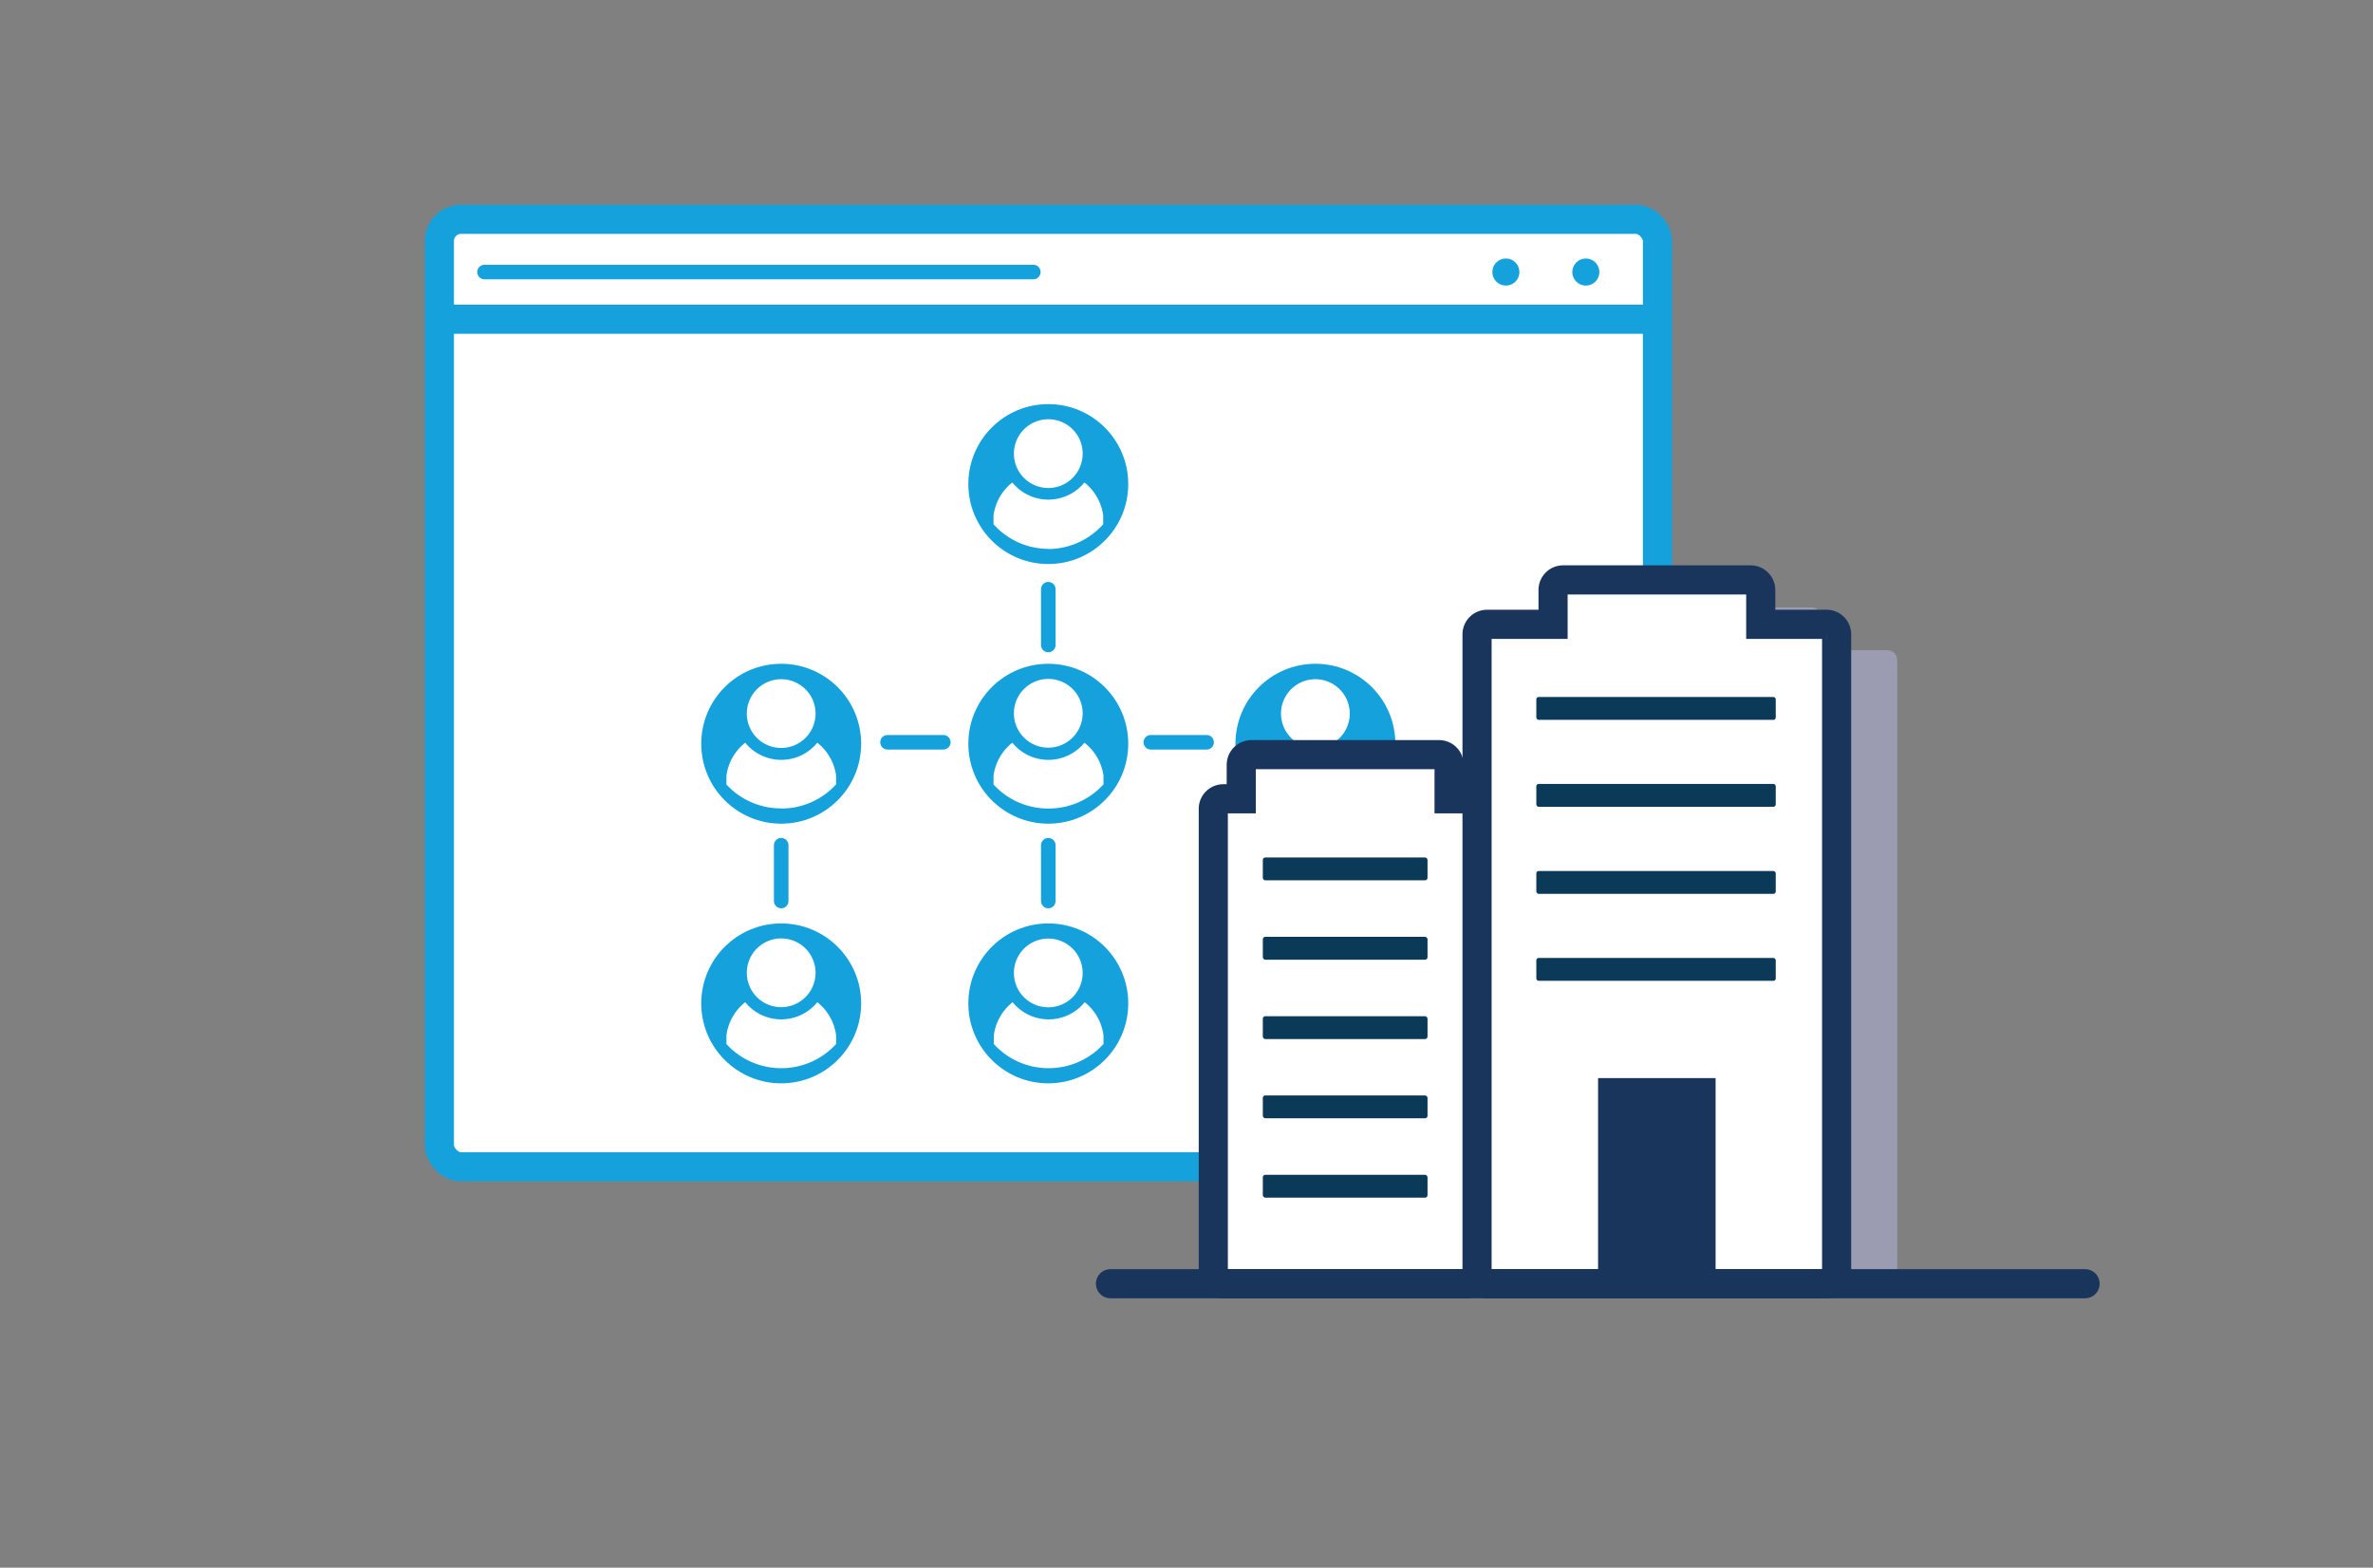
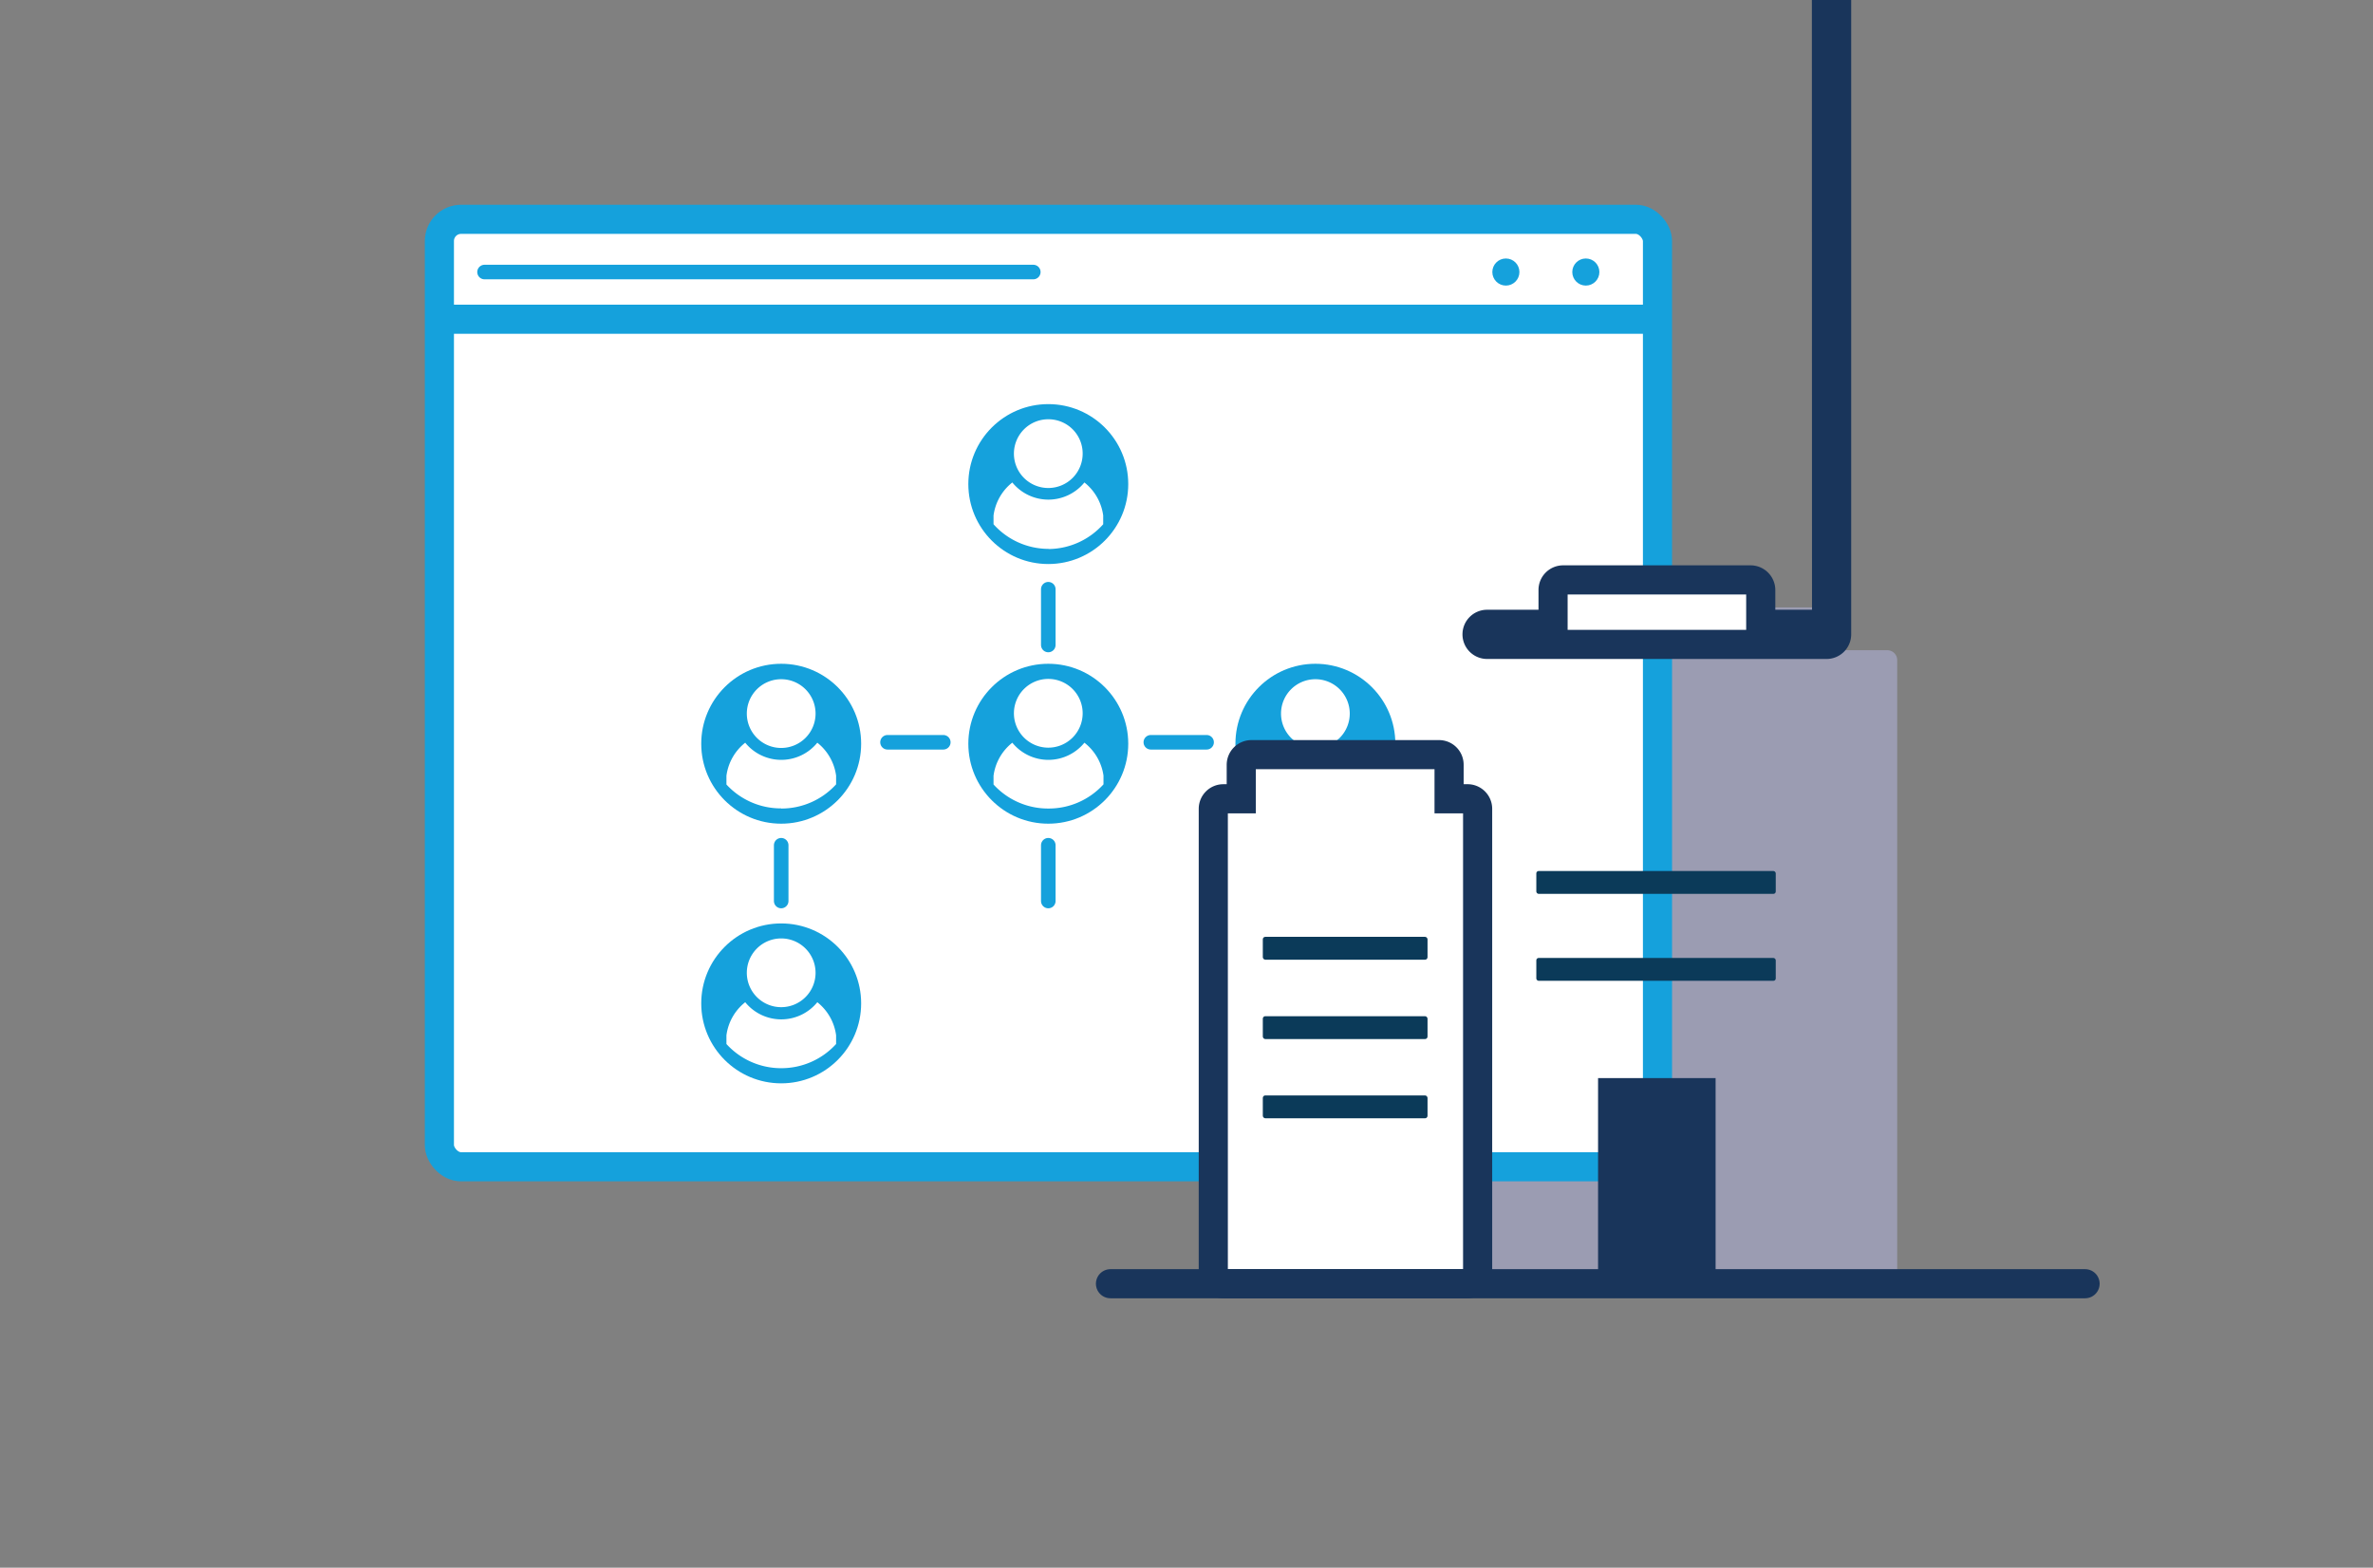
<svg xmlns="http://www.w3.org/2000/svg" viewBox="0 0 162.94 107.65">
  <rect x="0" y="0" width="162.94" height="107.65" fill="#808080" stroke="none" />
  <style>.B{fill:#fff}.C{fill:#15a1dc}.D{fill:none}.E{stroke-linecap:round}.F{stroke-miterlimit:10}.G{stroke:#15a1dc}.H{stroke-width:2}.I{stroke:#19355b}.J{stroke-linejoin:round}</style>
  <path d="M130.27 87.66V45.32a.68.68 0 0 0-.69-.67h-4.52v-2.27a.69.69 0 0 0-.7-.67H111.5a.69.69 0 0 0-.7.67v2.27h-4.52a.68.68 0 0 0-.69.67v11.45a.69.69 0 0 0-.68-.57h-1.25V54a.68.68 0 0 0-.69-.67H90.08a.68.68 0 0 0-.69.67v2.2h-1.25a.68.68 0 0 0-.69.67v30.8a.68.68 0 0 0 .69.67h16.76a.68.68 0 0 0 .69-.62.66.66 0 0 0 .68.62h23.3a.68.68 0 0 0 .69-.67z" fill="#9b9cb2" />
  <g class="G J">
    <g class="H">
      <rect x="30.17" y="15.06" width="83.64" height="65.06" rx="1.49" class="B" />
      <path d="M30.3 21.92h83.32" class="D E" />
    </g>
    <path d="M33.27 18.68h37.68" class="D E" />
  </g>
  <g class="C">
    <circle cx="103.4" cy="18.68" r=".93" />
    <circle cx="108.89" cy="18.68" r=".93" />
    <circle cx="71.98" cy="33.24" r="5.49" />
  </g>
  <path d="M74.34 31.15A2.36 2.36 0 1 1 72 28.79a2.35 2.35 0 0 1 2.34 2.36zM72 37.7a5.08 5.08 0 0 0 3.75-1.7v-.6a3.47 3.47 0 0 0-1.29-2.27 3.19 3.19 0 0 1-4.95 0 3.47 3.47 0 0 0-1.29 2.27v.6A5.07 5.07 0 0 0 72 37.69z" class="B" />
  <circle cx="71.98" cy="51.07" r="5.49" class="C" />
  <path d="M74.34 49A2.36 2.36 0 1 1 72 46.62 2.36 2.36 0 0 1 74.34 49zM72 55.52a5.08 5.08 0 0 0 3.77-1.66v-.6A3.47 3.47 0 0 0 74.46 51a3.19 3.19 0 0 1-4.95 0 3.47 3.47 0 0 0-1.29 2.27v.6A5.07 5.07 0 0 0 72 55.52z" class="B" />
-   <circle cx="71.98" cy="68.9" r="5.49" class="C" />
  <path d="M74.34 66.8A2.36 2.36 0 1 1 72 64.45a2.36 2.36 0 0 1 2.34 2.36zM72 73.35a5.08 5.08 0 0 0 3.77-1.66v-.6a3.47 3.47 0 0 0-1.29-2.27 3.19 3.19 0 0 1-4.95 0 3.47 3.47 0 0 0-1.29 2.27v.6A5.07 5.07 0 0 0 72 73.35z" class="B" />
  <path d="M71.98 40.46v3.83m0 13.75v3.83" class="D E F G" />
  <circle cx="90.32" cy="51.07" r="5.49" class="C" />
  <path d="M92.68 49a2.36 2.36 0 1 1-2.36-2.36A2.36 2.36 0 0 1 92.68 49zm-2.36 6.52a5.08 5.08 0 0 0 3.77-1.66v-.6A3.47 3.47 0 0 0 92.8 51a3.19 3.19 0 0 1-5 0 3.47 3.47 0 0 0-1.29 2.27v.6a5.07 5.07 0 0 0 3.81 1.64z" class="B" />
  <circle cx="90.32" cy="68.9" r="5.49" class="C" />
  <path d="M92.68 66.8a2.36 2.36 0 1 1-2.36-2.36 2.36 2.36 0 0 1 2.36 2.36zm-2.36 6.55a5.08 5.08 0 0 0 3.77-1.66v-.6a3.47 3.47 0 0 0-1.29-2.27 3.19 3.19 0 0 1-5 0 3.47 3.47 0 0 0-1.29 2.27v.6a5.07 5.07 0 0 0 3.81 1.66z" class="B" />
  <path d="M90.32 58.04v3.83" class="D E F G" />
  <circle cx="53.64" cy="51.07" r="5.49" class="C" />
  <path d="M56 49a2.36 2.36 0 1 1-2.35-2.36A2.36 2.36 0 0 1 56 49zm-2.36 6.52a5.08 5.08 0 0 0 3.77-1.66v-.6A3.47 3.47 0 0 0 56.12 51a3.19 3.19 0 0 1-4.95 0 3.47 3.47 0 0 0-1.29 2.27v.6a5.07 5.07 0 0 0 3.76 1.64z" class="B" />
  <circle cx="53.64" cy="68.9" r="5.49" class="C" />
  <path d="M56 66.8a2.36 2.36 0 1 1-2.35-2.36A2.36 2.36 0 0 1 56 66.81zm-2.36 6.55a5.08 5.08 0 0 0 3.77-1.66v-.6a3.47 3.47 0 0 0-1.29-2.27 3.19 3.19 0 0 1-4.95 0 3.47 3.47 0 0 0-1.29 2.27v.6a5.07 5.07 0 0 0 3.76 1.66z" class="B" />
  <path d="M53.64 58.04v3.83m7.3-10.9h3.83m14.25 0h3.83" class="D E F G" />
  <path d="M100.74 54.85H99.5v-2.33a.69.69 0 0 0-.69-.7H85.93a.7.7 0 0 0-.7.7v2.33H84a.69.69 0 0 0-.69.69v31.92a.69.69 0 0 0 .69.69h16.76a.69.69 0 0 0 .7-.69V55.54a.69.69 0 0 0-.72-.69z" class="B F H I" />
  <g fill="#0b3a59">
-     <rect x="86.71" y="80.67" width="11.31" height="1.57" rx=".17" />
    <rect x="86.71" y="75.22" width="11.31" height="1.57" rx=".17" />
    <rect x="86.71" y="69.78" width="11.31" height="1.57" rx=".17" />
    <rect x="86.71" y="64.33" width="11.31" height="1.57" rx=".17" />
-     <rect x="86.71" y="58.88" width="11.31" height="1.57" rx=".17" />
  </g>
-   <path d="M125.42 42.87h-4.52v-2.35a.7.7 0 0 0-.7-.7h-12.87a.69.69 0 0 0-.69.7v2.35h-4.53a.69.69 0 0 0-.69.69v43.9a.69.69 0 0 0 .69.69h23.3a.69.69 0 0 0 .7-.69v-43.9a.69.69 0 0 0-.7-.69z" class="B F H I" />
+   <path d="M125.42 42.87h-4.52v-2.35a.7.7 0 0 0-.7-.7h-12.87a.69.69 0 0 0-.69.7v2.35h-4.53a.69.69 0 0 0-.69.69a.69.69 0 0 0 .69.69h23.3a.69.69 0 0 0 .7-.69v-43.9a.69.69 0 0 0-.7-.69z" class="B F H I" />
  <path d="M109.73 74.03h8.07v14.13h-8.07z" fill="#19355b" />
  <g fill="#0b3a59">
-     <rect x="105.49" y="47.86" width="16.44" height="1.57" rx=".16" />
-     <rect x="105.49" y="53.83" width="16.44" height="1.57" rx=".16" />
    <rect x="105.49" y="59.81" width="16.44" height="1.57" rx=".16" />
    <rect x="105.49" y="65.78" width="16.44" height="1.57" rx=".16" />
  </g>
  <path d="M76.25 88.15h66.92" class="D E H I J" />
</svg>